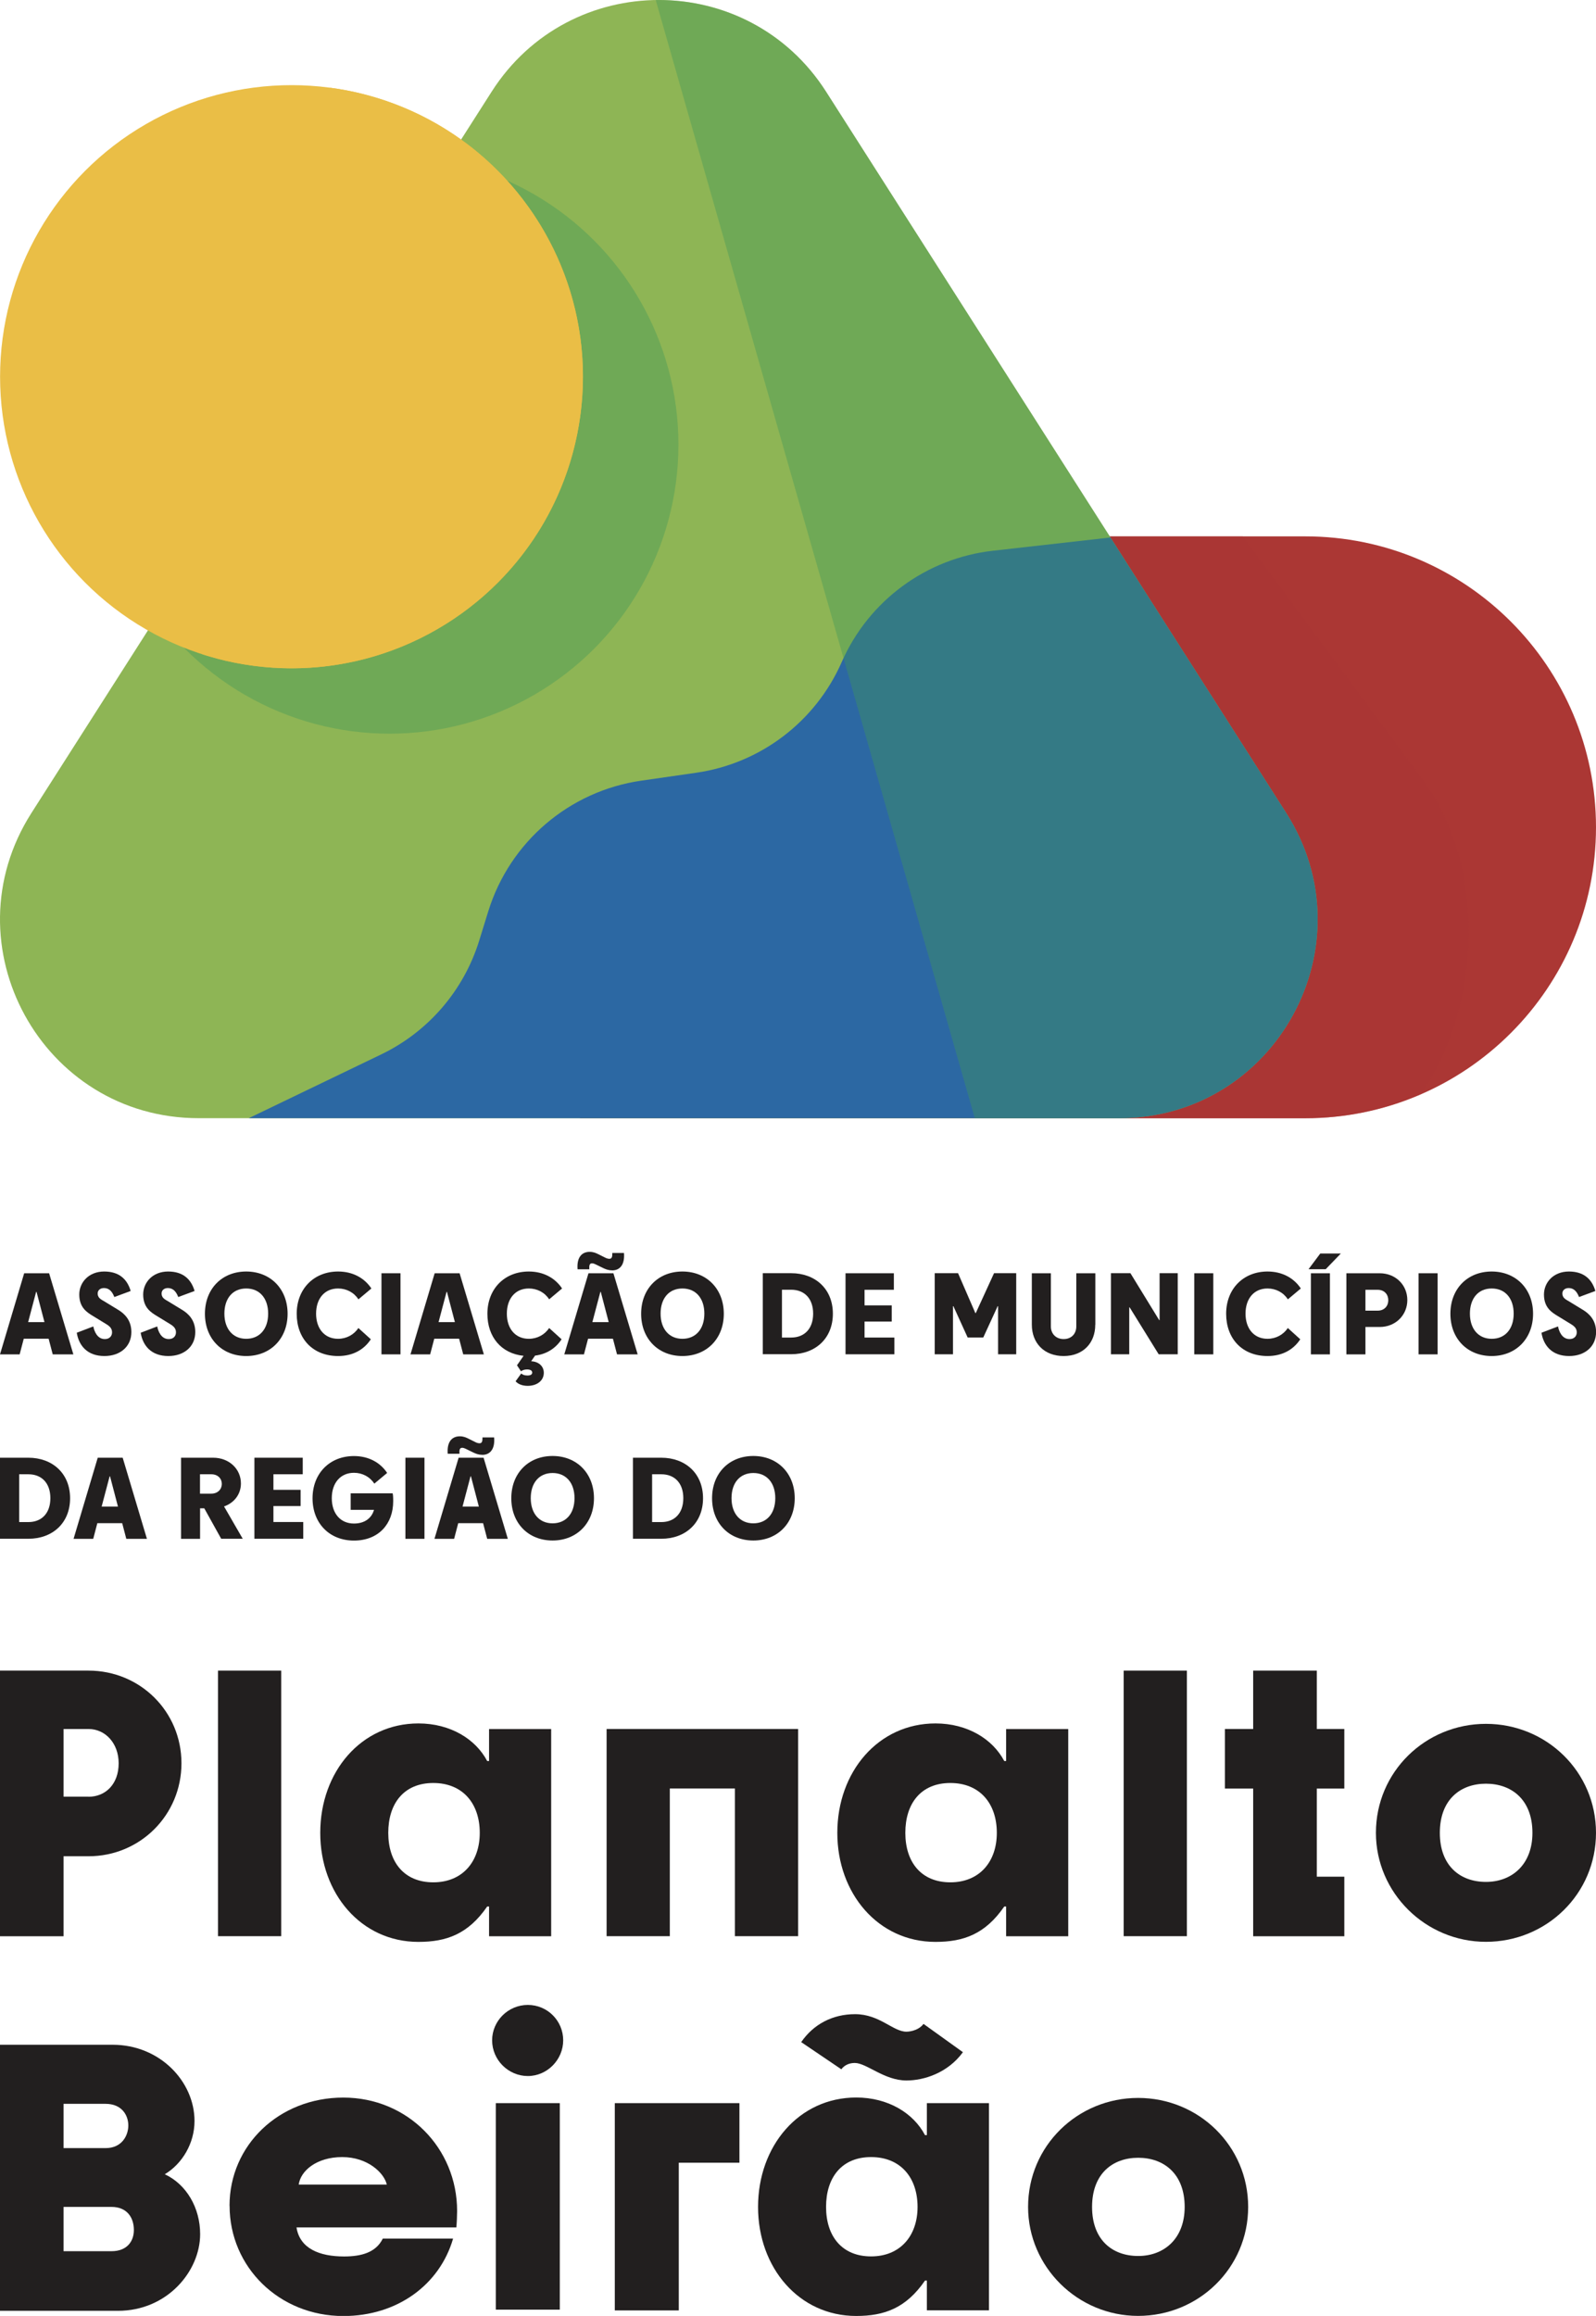
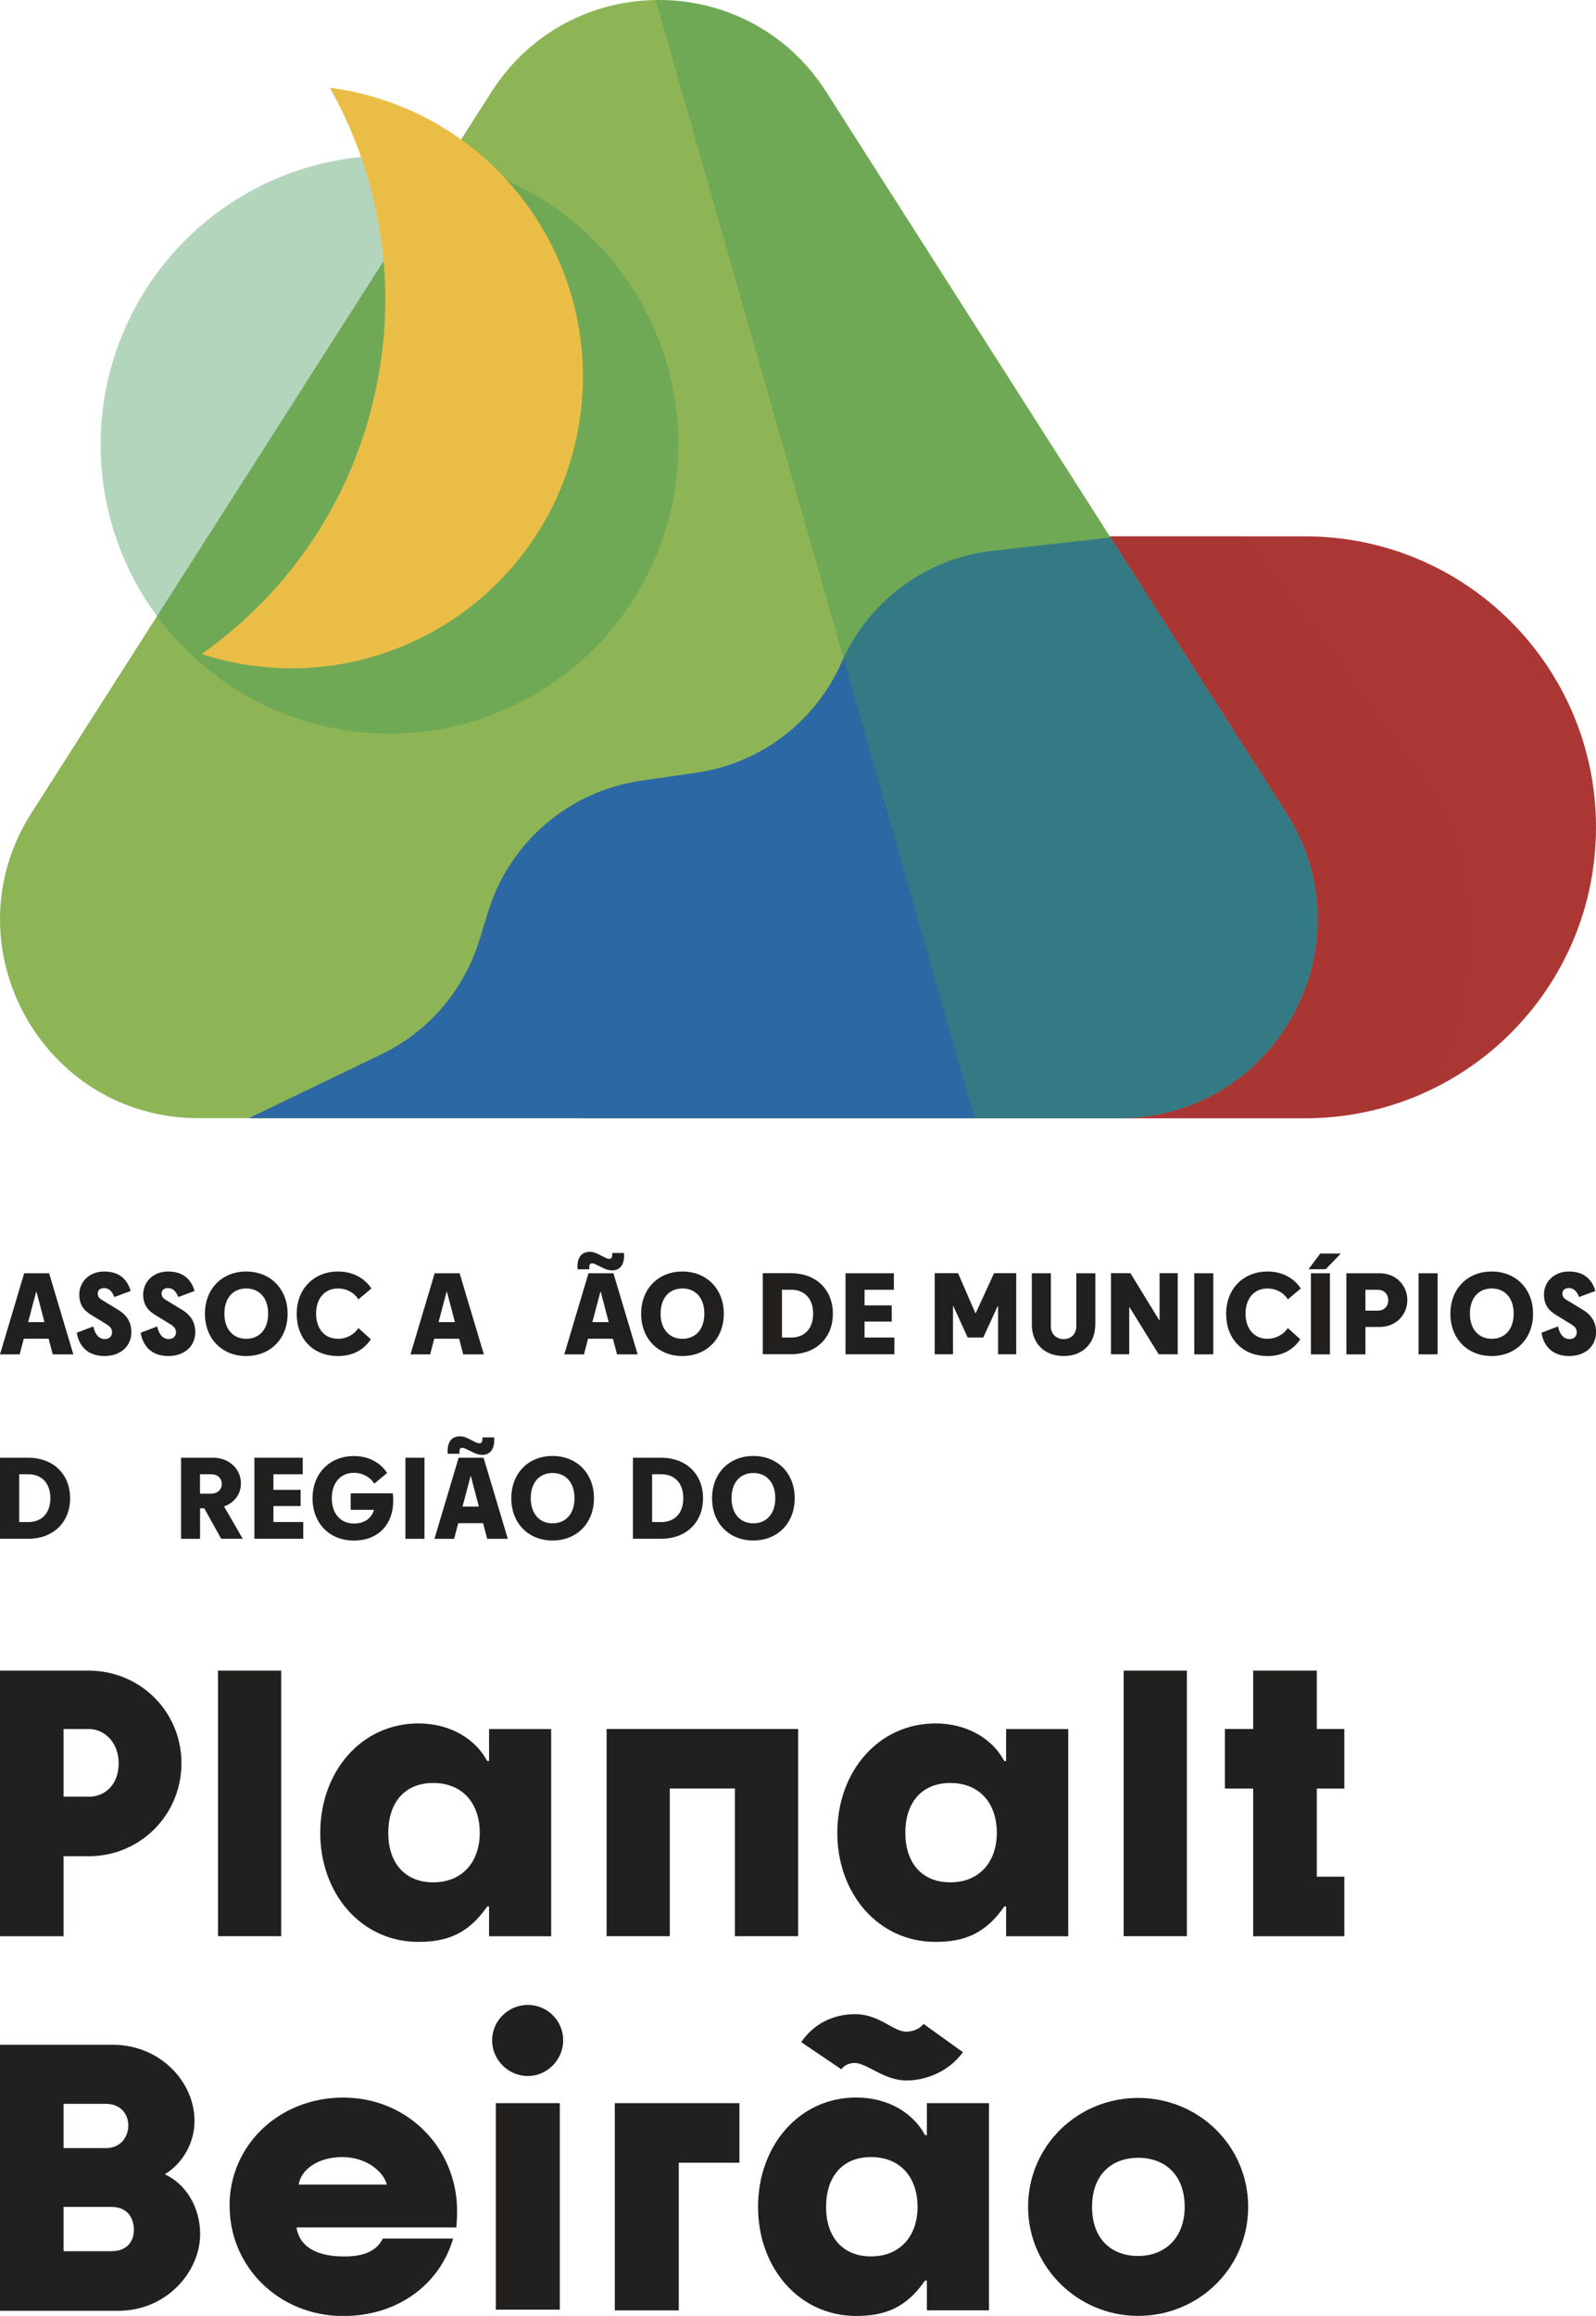
<svg xmlns="http://www.w3.org/2000/svg" viewBox="0 0 229.74 333.2">
  <defs>
    <style>
      .cls-1 {
        fill: #8eb555;
      }

      .cls-1, .cls-2, .cls-3, .cls-4, .cls-5, .cls-6, .cls-7, .cls-8 {
        stroke-width: 0px;
      }

      .cls-2 {
        fill: #221f1f;
      }

      .cls-3, .cls-5 {
        fill: #ab3734;
      }

      .cls-4, .cls-7 {
        fill: #eabe46;
      }

      .cls-5 {
        opacity: .5;
      }

      .cls-5, .cls-7, .cls-8 {
        mix-blend-mode: multiply;
      }

      .cls-6 {
        fill: #2c68a3;
      }

      .cls-9 {
        isolation: isolate;
      }

      .cls-8 {
        fill: #439759;
        opacity: .4;
      }
    </style>
  </defs>
  <g class="cls-9">
    <g id="Layer_2" data-name="Layer 2">
      <g id="Layer_1-2" data-name="Layer 1">
        <g>
          <path class="cls-3" d="M187.88,77.17h-88.84l-15.55,83.72h104.39c23.12,0,41.86-18.74,41.86-41.86h0c0-23.12-18.74-41.86-41.86-41.86Z" />
          <path class="cls-5" d="M178.91,77.17h-77.12c-1.33.52-2.36,1.2-3.13,2.04l-1.73,9.3c1.02,7.8,5.06,18.61,5.06,30.56h-4.17c0,5.7-3.94,11.13-9.57,16.11l-4.77,25.7h104.39c5.96,0,11.61-1.26,16.74-3.5,8.89-13.12,9.22-32.88.35-45.02l-26.06-35.2Z" />
          <path class="cls-1" d="M185.14,116.96L118.91,13.19c-11.23-17.59-36.91-17.59-48.14,0L4.53,116.96c-12.13,19.01,1.52,43.92,24.07,43.92h132.47c22.55,0,36.2-24.91,24.07-43.92Z" />
          <circle class="cls-8" cx="56.07" cy="63.97" r="41.59" />
          <path class="cls-6" d="M159.85,77.34l25.29,39.62c12.13,19.01-1.52,43.92-24.07,43.92H35.81s19.05-9.17,19.05-9.17c6.78-3.26,11.89-9.19,14.12-16.38l1.31-4.23c3.1-9.98,11.67-17.29,22.01-18.78l7.91-1.14c9.26-1.33,17.18-7.35,20.95-15.92h0c3.88-8.84,12.17-14.94,21.76-16.02l16.93-1.91Z" />
-           <circle class="cls-4" cx="41.96" cy="54.2" r="41.95" />
          <path class="cls-7" d="M49.98,13.02c-.83-.16-1.67-.29-2.5-.4,6.98,12.45,9.77,27.33,6.82,42.44-3.2,16.44-12.59,30.09-25.27,39.04,1.59.51,3.22.95,4.9,1.27,22.74,4.43,44.77-10.41,49.2-33.15,4.43-22.74-10.41-44.77-33.15-49.2Z" />
          <path class="cls-8" d="M185.14,116.96L118.91,13.19C113.2,4.26,103.77-.13,94.39.01l45.93,160.87h20.75c22.55,0,36.2-24.91,24.07-43.92Z" />
        </g>
        <g>
          <path class="cls-2" d="M0,240.36h12.74c7.44,0,13.38,5.89,13.38,13.33s-5.94,13.38-13.38,13.38h-3.59v11.51H0v-38.21ZM12.74,258.51c2.41,0,4.34-1.77,4.34-4.82,0-2.89-1.93-4.93-4.34-4.93h-3.59v9.74h3.59Z" />
          <path class="cls-2" d="M31.38,240.36h9.1v38.21h-9.1v-38.21Z" />
          <path class="cls-2" d="M46.1,263.7c0-8.78,5.89-15.74,14.13-15.74,4.6,0,8.24,2.25,9.9,5.41h.27v-4.6h8.94v29.81h-8.94v-4.28h-.27c-2.73,3.96-5.84,5.09-9.9,5.09-8.25,0-14.13-6.96-14.13-15.68ZM69.06,263.7c0-4.23-2.46-7.17-6.69-7.17s-6.48,2.94-6.48,7.17,2.3,7.12,6.48,7.12,6.69-2.94,6.69-7.12Z" />
          <path class="cls-2" d="M87.33,248.76h27.56v29.81h-9.1v-21.25h-9.37v21.25h-9.1v-29.81Z" />
          <path class="cls-2" d="M120.53,263.7c0-8.78,5.89-15.74,14.13-15.74,4.6,0,8.24,2.25,9.9,5.41h.27v-4.6h8.94v29.81h-8.94v-4.28h-.27c-2.73,3.96-5.84,5.09-9.9,5.09-8.25,0-14.13-6.96-14.13-15.68ZM143.49,263.7c0-4.23-2.46-7.17-6.69-7.17s-6.48,2.94-6.48,7.17,2.3,7.12,6.48,7.12,6.69-2.94,6.69-7.12Z" />
          <path class="cls-2" d="M161.75,240.36h9.1v38.21h-9.1v-38.21Z" />
          <path class="cls-2" d="M180.39,257.33h-4.07v-8.57h4.07v-8.4h9.16v8.4h3.96v8.57h-3.96v12.68h3.96v8.57h-13.12v-21.25Z" />
-           <path class="cls-2" d="M198.06,263.7c0-8.78,7.12-15.68,15.84-15.68s15.84,6.9,15.84,15.68-7.12,15.68-15.84,15.68-15.84-7.07-15.84-15.68ZM220.59,263.7c0-4.77-3-7.07-6.69-7.07s-6.64,2.3-6.64,7.07,2.94,7.06,6.64,7.06,6.69-2.46,6.69-7.06Z" />
          <g>
            <path class="cls-2" d="M0,294.19h16.22c6.8,0,11.78,5.3,11.78,10.97,0,3.21-1.77,6.16-4.28,7.66,3.11,1.45,5.09,4.82,5.09,8.62,0,5.3-4.71,11.03-11.83,11.03H0v-38.27ZM15.2,309.06c2.36,0,3.27-1.82,3.27-3.26s-.91-3.11-3.27-3.11h-6.05v6.37h6.05ZM16.06,323.89c2.2,0,3.21-1.39,3.21-3.05,0-1.82-1.02-3.32-3.21-3.32h-6.91v6.37h6.91Z" />
            <path class="cls-2" d="M33.04,317.36c0-8.72,7.12-15.57,16.38-15.57s16.38,7.28,16.38,16.32c0,.64-.05,1.77-.11,2.36h-23.01c.48,3.05,3.32,4.18,6.85,4.18,2.52,0,4.6-.59,5.57-2.57h10.12c-1.93,6.64-8.03,11.14-15.79,11.14-9.26,0-16.38-7.07-16.38-15.85ZM55.68,314.31c-.37-1.66-2.73-3.96-6.42-3.96s-6,1.98-6.26,3.96h12.68Z" />
            <path class="cls-2" d="M70.84,293.55c0-2.78,2.3-5.09,5.14-5.09s5.09,2.3,5.09,5.09-2.3,5.14-5.09,5.14-5.14-2.3-5.14-5.14ZM71.37,302.59h9.21v29.71h-9.21v-29.71Z" />
            <path class="cls-2" d="M88.51,302.59h17.93v8.57h-8.73v21.25h-9.21v-29.81Z" />
            <path class="cls-2" d="M109.12,317.52c0-8.78,5.89-15.74,14.13-15.74,4.6,0,8.24,2.25,9.9,5.41h.27v-4.6h8.94v29.81h-8.94v-4.28h-.27c-2.73,3.96-5.84,5.09-9.9,5.09-8.25,0-14.13-6.96-14.13-15.68ZM123.04,296.81c-.8,0-1.5.32-1.93.91l-5.78-3.91c1.77-2.57,4.5-4.02,7.76-4.02,3.53,0,5.46,2.52,7.39,2.52.05,0,1.61,0,2.46-1.12l5.67,4.07c-2.19,3-5.62,4.07-8.13,4.07-3.21,0-5.73-2.52-7.44-2.52ZM132.08,317.52c0-4.23-2.46-7.17-6.69-7.17s-6.48,2.94-6.48,7.17,2.3,7.12,6.48,7.12,6.69-2.94,6.69-7.12Z" />
            <path class="cls-2" d="M147.99,317.52c0-8.78,7.12-15.68,15.84-15.68s15.84,6.9,15.84,15.68-7.12,15.68-15.84,15.68-15.84-7.07-15.84-15.68ZM170.53,317.52c0-4.77-3-7.07-6.69-7.07s-6.64,2.3-6.64,7.07,2.94,7.06,6.64,7.06,6.69-2.46,6.69-7.06Z" />
          </g>
          <g>
            <path class="cls-2" d="M3.48,183.19h3.59l3.49,11.67h-2.97l-.59-2.25h-3.58l-.59,2.25H0l3.48-11.67ZM4.05,190.22h2.35l-1.14-4.35h-.06l-1.15,4.35Z" />
            <path class="cls-2" d="M14.81,187.11l2.2,1.34c.95.57,1.9,1.52,1.9,3.2,0,2.08-1.6,3.45-3.88,3.45-2.47,0-3.68-1.51-3.98-3.35l2.38-.91c.14.7.57,1.82,1.66,1.82.7,0,1.04-.46,1.04-.96,0-.42-.16-.78-.8-1.17l-1.91-1.17c-.9-.54-2.01-1.23-2.01-3.11,0-1.73,1.35-3.31,3.59-3.31,2.11,0,3.3,1.06,3.81,2.8l-2.35.87c-.4-1.04-.95-1.29-1.51-1.29-.49,0-.89.29-.89.78,0,.51.31.76.73,1.01Z" />
            <path class="cls-2" d="M24.01,187.11l2.2,1.34c.95.57,1.9,1.52,1.9,3.2,0,2.08-1.6,3.45-3.88,3.45-2.47,0-3.68-1.51-3.98-3.35l2.38-.91c.14.7.57,1.82,1.66,1.82.7,0,1.04-.46,1.04-.96,0-.42-.16-.78-.8-1.17l-1.91-1.17c-.9-.54-2.01-1.23-2.01-3.11,0-1.73,1.35-3.31,3.59-3.31,2.11,0,3.3,1.06,3.81,2.8l-2.35.87c-.4-1.04-.95-1.29-1.51-1.29-.49,0-.89.29-.89.78,0,.51.31.76.73,1.01Z" />
            <path class="cls-2" d="M29.5,189.02c0-3.58,2.44-6.08,5.94-6.08s5.96,2.51,5.96,6.08-2.46,6.08-5.96,6.08-5.94-2.51-5.94-6.08ZM38.6,189c0-2.18-1.2-3.62-3.16-3.62s-3.14,1.45-3.14,3.62,1.2,3.62,3.14,3.62,3.16-1.42,3.16-3.62Z" />
            <path class="cls-2" d="M51.59,186.94c-.63-.98-1.71-1.56-2.93-1.56-1.93,0-3.16,1.45-3.16,3.62s1.23,3.62,3.16,3.62c1.22,0,2.29-.59,2.93-1.55l1.79,1.62c-1,1.52-2.61,2.41-4.71,2.41-3.65,0-5.96-2.51-5.96-6.08s2.46-6.08,5.96-6.08c2.1,0,3.78.92,4.79,2.44l-1.86,1.56Z" />
-             <path class="cls-2" d="M54.91,183.19h2.74v11.67h-2.74v-11.67Z" />
            <path class="cls-2" d="M62.57,183.19h3.59l3.49,11.67h-2.97l-.59-2.25h-3.58l-.59,2.25h-2.83l3.48-11.67ZM63.13,190.22h2.35l-1.14-4.35h-.06l-1.15,4.35Z" />
-             <path class="cls-2" d="M74.4,196.46l.97-1.39c-3.22-.33-5.21-2.72-5.21-6.05,0-3.58,2.46-6.08,5.96-6.08,2.1,0,3.78.92,4.79,2.44l-1.86,1.56c-.63-.98-1.71-1.56-2.93-1.56-1.93,0-3.16,1.45-3.16,3.62s1.23,3.62,3.16,3.62c1.22,0,2.29-.59,2.93-1.55l1.79,1.62c-.86,1.31-2.16,2.14-3.82,2.35l-.56.81c1.11.05,1.82.74,1.82,1.66,0,1.15-1,1.88-2.32,1.88-.73,0-1.38-.23-1.74-.66l.81-1.12c.2.17.42.29.9.29.43,0,.68-.14.68-.42s-.26-.45-.75-.45c-.39,0-.62.11-.87.26l-.57-.86Z" />
            <path class="cls-2" d="M84.71,183.19h3.59l3.49,11.67h-2.97l-.59-2.25h-3.58l-.59,2.25h-2.83l3.48-11.67ZM88.1,182.77c-.59,0-.97-.19-1.28-.33l-.98-.48c-.17-.08-.4-.2-.61-.2-.39,0-.43.33-.4.86h-1.69c-.14-1.73.62-2.51,1.74-2.51.57,0,.94.19,1.25.34l.98.49c.17.09.39.17.61.17.37,0,.43-.31.42-.84h1.68c.14,1.73-.62,2.51-1.71,2.51ZM85.27,190.22h2.35l-1.14-4.35h-.06l-1.15,4.35Z" />
            <path class="cls-2" d="M92.29,189.02c0-3.58,2.44-6.08,5.94-6.08s5.96,2.51,5.96,6.08-2.46,6.08-5.96,6.08-5.94-2.51-5.94-6.08ZM101.39,189c0-2.18-1.2-3.62-3.16-3.62s-3.14,1.45-3.14,3.62,1.2,3.62,3.14,3.62,3.16-1.42,3.16-3.62Z" />
            <path class="cls-2" d="M109.8,194.85v-11.67h4.08c3.48,0,6.01,2.27,6.01,5.83s-2.52,5.83-6.01,5.83h-4.08ZM117.05,189c0-2.18-1.26-3.44-3.17-3.44h-1.32v6.88h1.32c1.91,0,3.17-1.26,3.17-3.44Z" />
            <path class="cls-2" d="M121.71,183.19h6.96v2.38h-4.22v2.24h3.91v2.33h-3.91v2.3h4.29v2.41h-7.03v-11.67Z" />
            <path class="cls-2" d="M139.29,192.43l-2.05-4.5h-.06v6.92h-2.63v-11.67h3.36l2.49,5.74h.06l2.63-5.74h3.19v11.67h-2.61v-6.92h-.06l-2.07,4.5h-2.24Z" />
            <path class="cls-2" d="M157.66,190.59c0,2.65-1.76,4.51-4.56,4.51s-4.57-1.87-4.57-4.51v-7.4h2.74v7.65c0,1.07.75,1.82,1.84,1.82s1.82-.74,1.82-1.82v-7.65h2.74v7.4Z" />
            <path class="cls-2" d="M166.79,194.85l-4.18-6.75h-.06v6.75h-2.63v-11.67h2.8l4.14,6.75h.06v-6.75h2.61v11.67h-2.74Z" />
            <path class="cls-2" d="M171.91,183.19h2.74v11.67h-2.74v-11.67Z" />
            <path class="cls-2" d="M185.38,186.94c-.63-.98-1.71-1.56-2.93-1.56-1.93,0-3.16,1.45-3.16,3.62s1.23,3.62,3.16,3.62c1.21,0,2.29-.59,2.93-1.55l1.79,1.62c-1,1.52-2.61,2.41-4.71,2.41-3.65,0-5.96-2.51-5.96-6.08s2.46-6.08,5.96-6.08c2.1,0,3.78.92,4.79,2.44l-1.86,1.56Z" />
            <path class="cls-2" d="M190.05,180.35h2.96l-2.18,2.26h-2.47l1.69-2.26ZM188.7,183.19h2.74v11.67h-2.74v-11.67Z" />
            <path class="cls-2" d="M202.58,187.05c0,2.16-1.69,3.87-3.98,3.87h-2.05v3.94h-2.74v-11.67h4.79c2.29,0,3.98,1.68,3.98,3.86ZM199.84,187.08c0-.84-.56-1.51-1.52-1.51h-1.77v3h1.77c.96,0,1.52-.68,1.52-1.49Z" />
            <path class="cls-2" d="M204.2,183.19h2.74v11.67h-2.74v-11.67Z" />
            <path class="cls-2" d="M208.78,189.02c0-3.58,2.44-6.08,5.94-6.08s5.96,2.51,5.96,6.08-2.46,6.08-5.96,6.08-5.94-2.51-5.94-6.08ZM217.89,189c0-2.18-1.2-3.62-3.16-3.62s-3.14,1.45-3.14,3.62,1.2,3.62,3.14,3.62,3.16-1.42,3.16-3.62Z" />
            <path class="cls-2" d="M225.65,187.11l2.2,1.34c.95.57,1.9,1.52,1.9,3.2,0,2.08-1.6,3.45-3.88,3.45-2.47,0-3.68-1.51-3.98-3.35l2.38-.91c.14.7.57,1.82,1.66,1.82.7,0,1.04-.46,1.04-.96,0-.42-.16-.78-.8-1.17l-1.91-1.17c-.9-.54-2.01-1.23-2.01-3.11,0-1.73,1.35-3.31,3.59-3.31,2.11,0,3.3,1.06,3.81,2.8l-2.35.87c-.4-1.04-.95-1.29-1.51-1.29-.49,0-.89.29-.89.78,0,.51.31.76.73,1.01Z" />
          </g>
          <g>
            <path class="cls-2" d="M0,221.4v-11.67h4.08c3.48,0,6.01,2.27,6.01,5.83s-2.52,5.83-6.01,5.83H0ZM7.25,215.55c0-2.18-1.26-3.44-3.17-3.44h-1.32v6.88h1.32c1.91,0,3.17-1.26,3.17-3.44Z" />
-             <path class="cls-2" d="M14.07,209.73h3.59l3.49,11.67h-2.97l-.59-2.25h-3.58l-.59,2.25h-2.83l3.48-11.67ZM14.63,216.76h2.35l-1.14-4.35h-.06l-1.15,4.35Z" />
            <path class="cls-2" d="M29.4,217.01h-.6v4.39h-2.74v-11.67h4.62c2.3,0,4,1.62,4,3.7,0,1.56-.97,2.8-2.43,3.31l2.69,4.65h-3.1l-2.44-4.39ZM31.93,213.5c0-.77-.57-1.39-1.52-1.39h-1.62v2.79h1.62c.95,0,1.52-.64,1.52-1.4Z" />
            <path class="cls-2" d="M36.62,209.73h6.96v2.38h-4.22v2.24h3.91v2.33h-3.91v2.3h4.29v2.41h-7.03v-11.67Z" />
            <path class="cls-2" d="M50.49,214.85h6.03c.05.17.08.5.08,1.14,0,3.28-2.12,5.66-5.65,5.66s-5.96-2.5-5.96-6.08,2.46-6.08,5.96-6.08c2.1,0,3.78.92,4.78,2.43l-1.85,1.54c-.63-.98-1.71-1.56-2.93-1.56-1.94,0-3.19,1.46-3.19,3.65s1.24,3.65,3.19,3.65c1.56,0,2.55-.79,2.89-1.97h-3.36v-2.38Z" />
            <path class="cls-2" d="M58.36,209.73h2.74v11.67h-2.74v-11.67Z" />
            <path class="cls-2" d="M66.02,209.73h3.59l3.49,11.67h-2.97l-.59-2.25h-3.58l-.59,2.25h-2.83l3.48-11.67ZM69.41,209.31c-.59,0-.97-.19-1.28-.33l-.98-.48c-.17-.08-.4-.2-.61-.2-.39,0-.43.33-.4.86h-1.69c-.14-1.73.62-2.51,1.74-2.51.57,0,.94.19,1.25.34l.98.49c.17.09.39.17.61.17.37,0,.43-.31.42-.84h1.68c.14,1.73-.62,2.51-1.71,2.51ZM66.58,216.76h2.35l-1.14-4.35h-.06l-1.15,4.35Z" />
            <path class="cls-2" d="M73.6,215.56c0-3.58,2.44-6.08,5.94-6.08s5.96,2.51,5.96,6.08-2.46,6.08-5.96,6.08-5.94-2.5-5.94-6.08ZM82.7,215.55c0-2.18-1.2-3.62-3.16-3.62s-3.14,1.45-3.14,3.62,1.2,3.62,3.14,3.62,3.16-1.42,3.16-3.62Z" />
            <path class="cls-2" d="M91.11,221.4v-11.67h4.08c3.48,0,6.01,2.27,6.01,5.83s-2.52,5.83-6.01,5.83h-4.08ZM98.36,215.55c0-2.18-1.26-3.44-3.17-3.44h-1.32v6.88h1.32c1.91,0,3.17-1.26,3.17-3.44Z" />
            <path class="cls-2" d="M102.5,215.56c0-3.58,2.44-6.08,5.94-6.08s5.96,2.51,5.96,6.08-2.46,6.08-5.96,6.08-5.94-2.5-5.94-6.08ZM111.6,215.55c0-2.18-1.2-3.62-3.16-3.62s-3.14,1.45-3.14,3.62,1.2,3.62,3.14,3.62,3.16-1.42,3.16-3.62Z" />
          </g>
        </g>
      </g>
    </g>
  </g>
</svg>